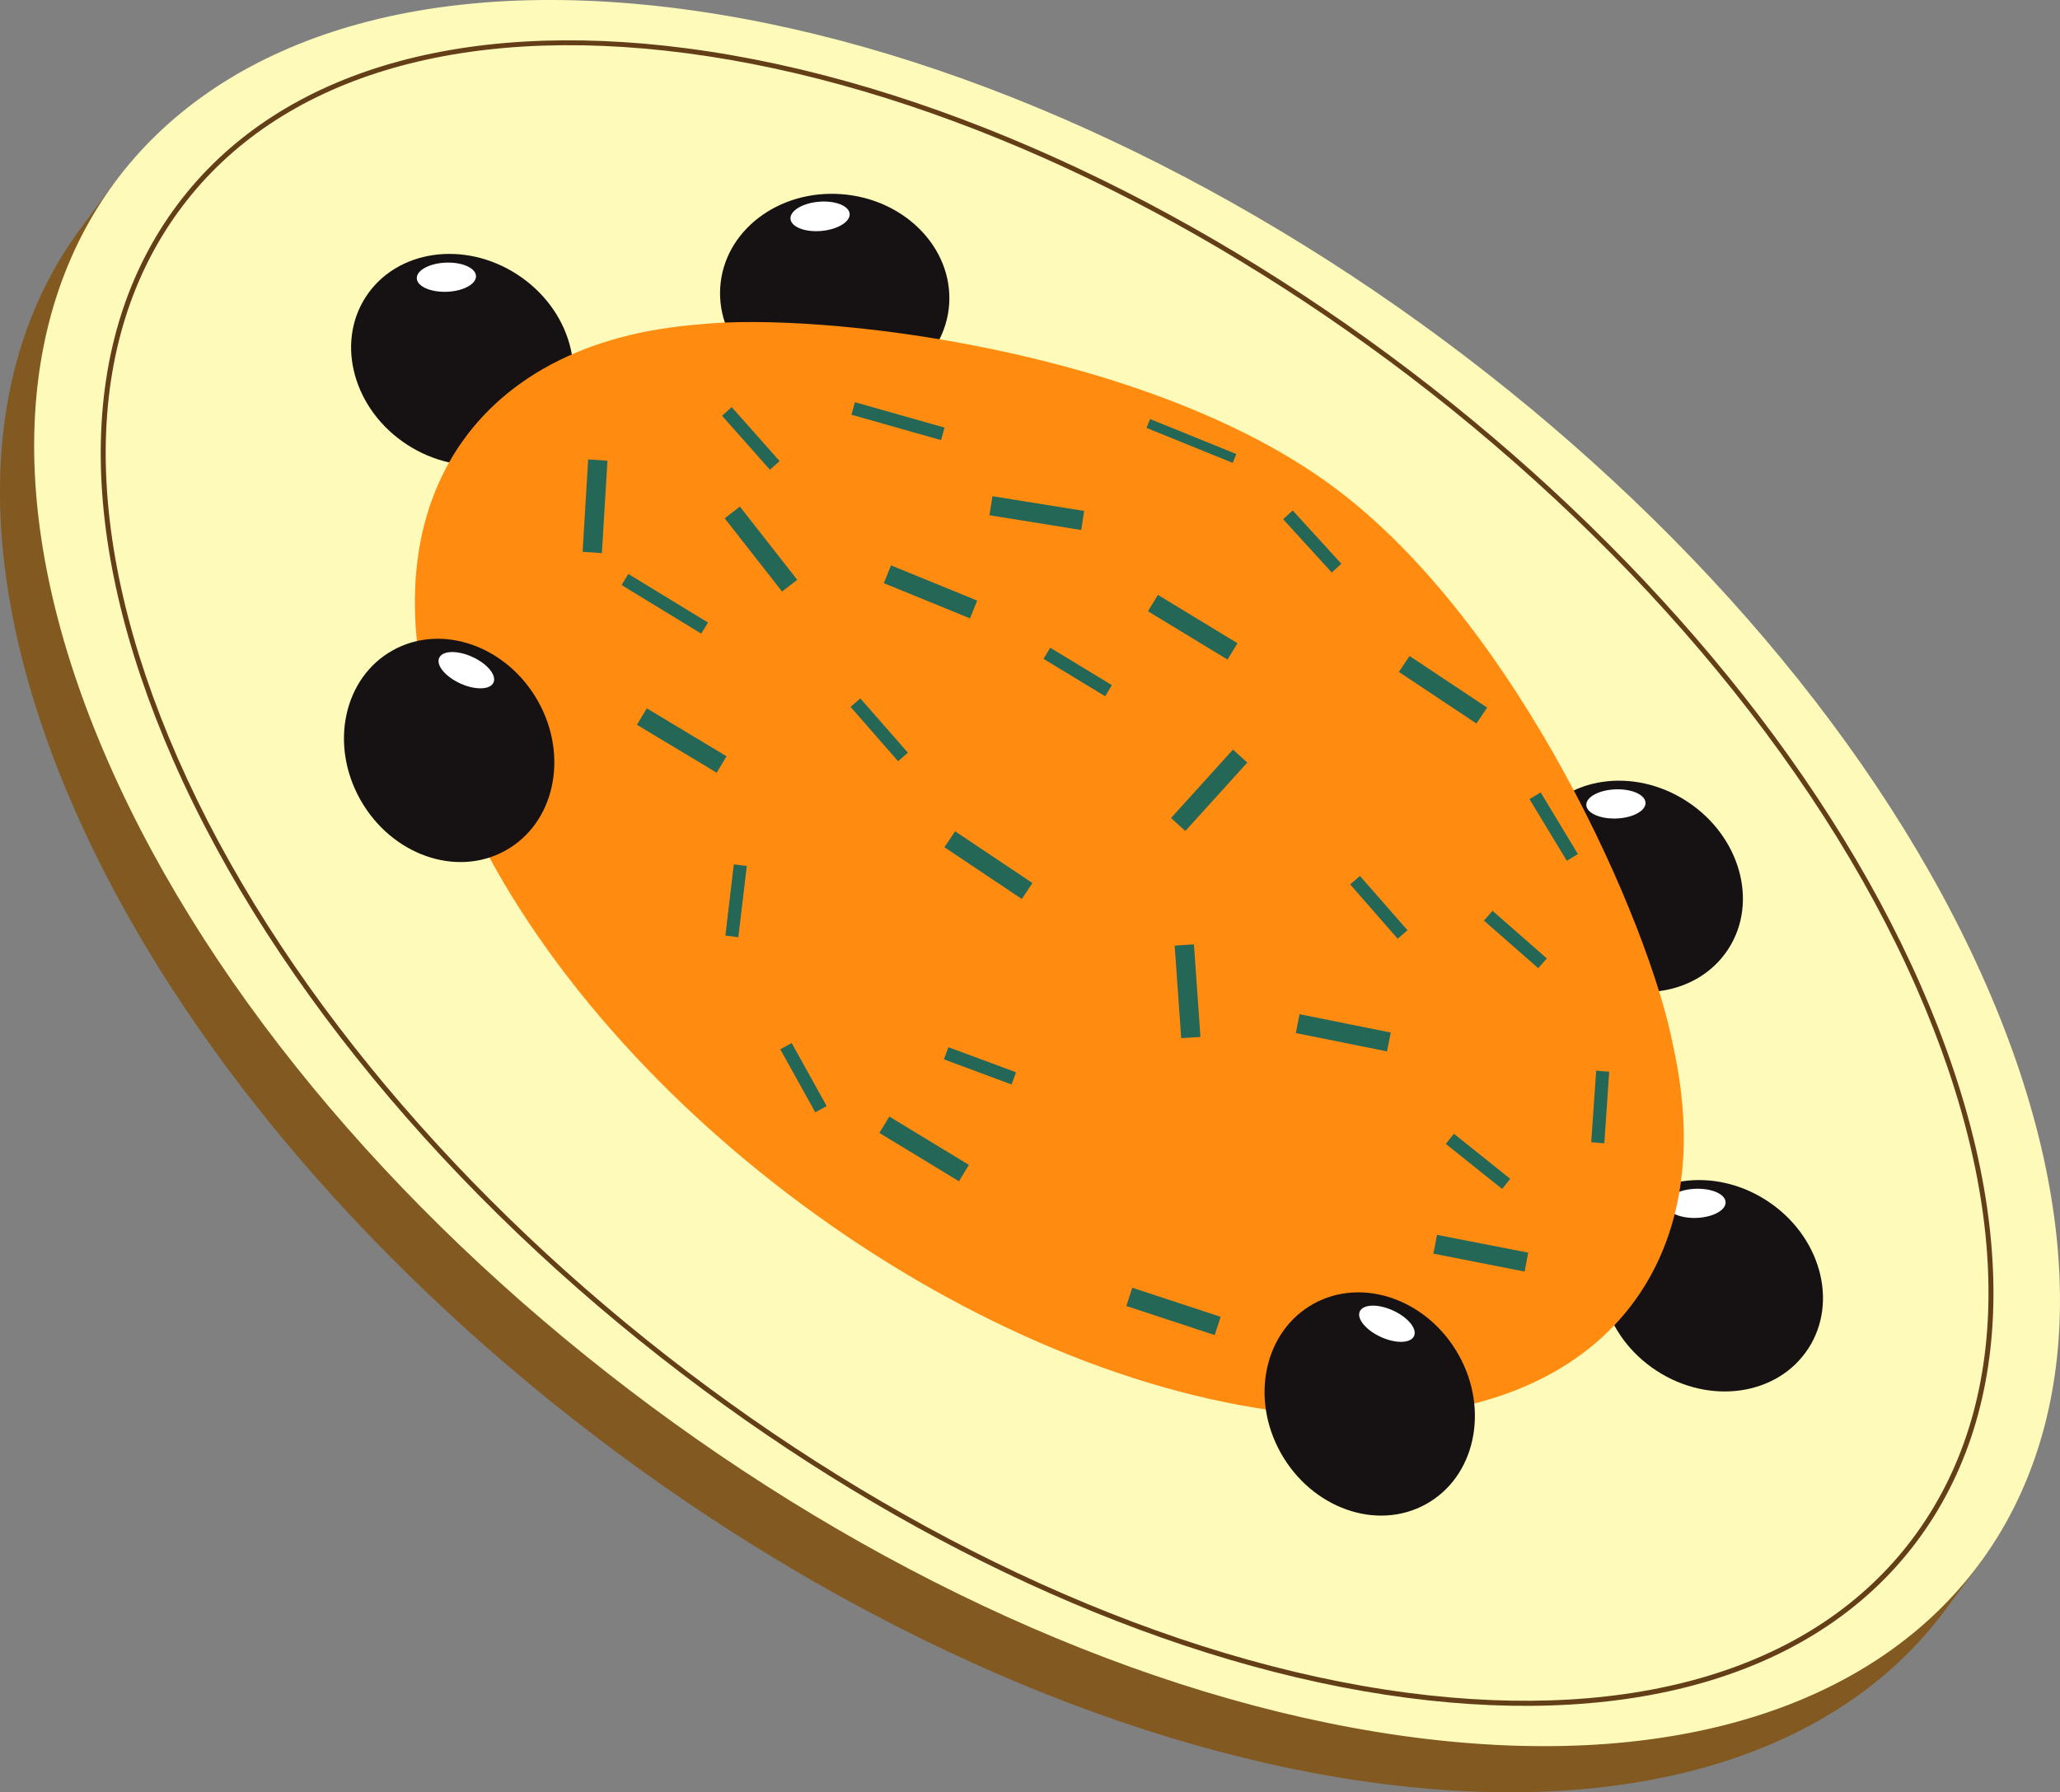
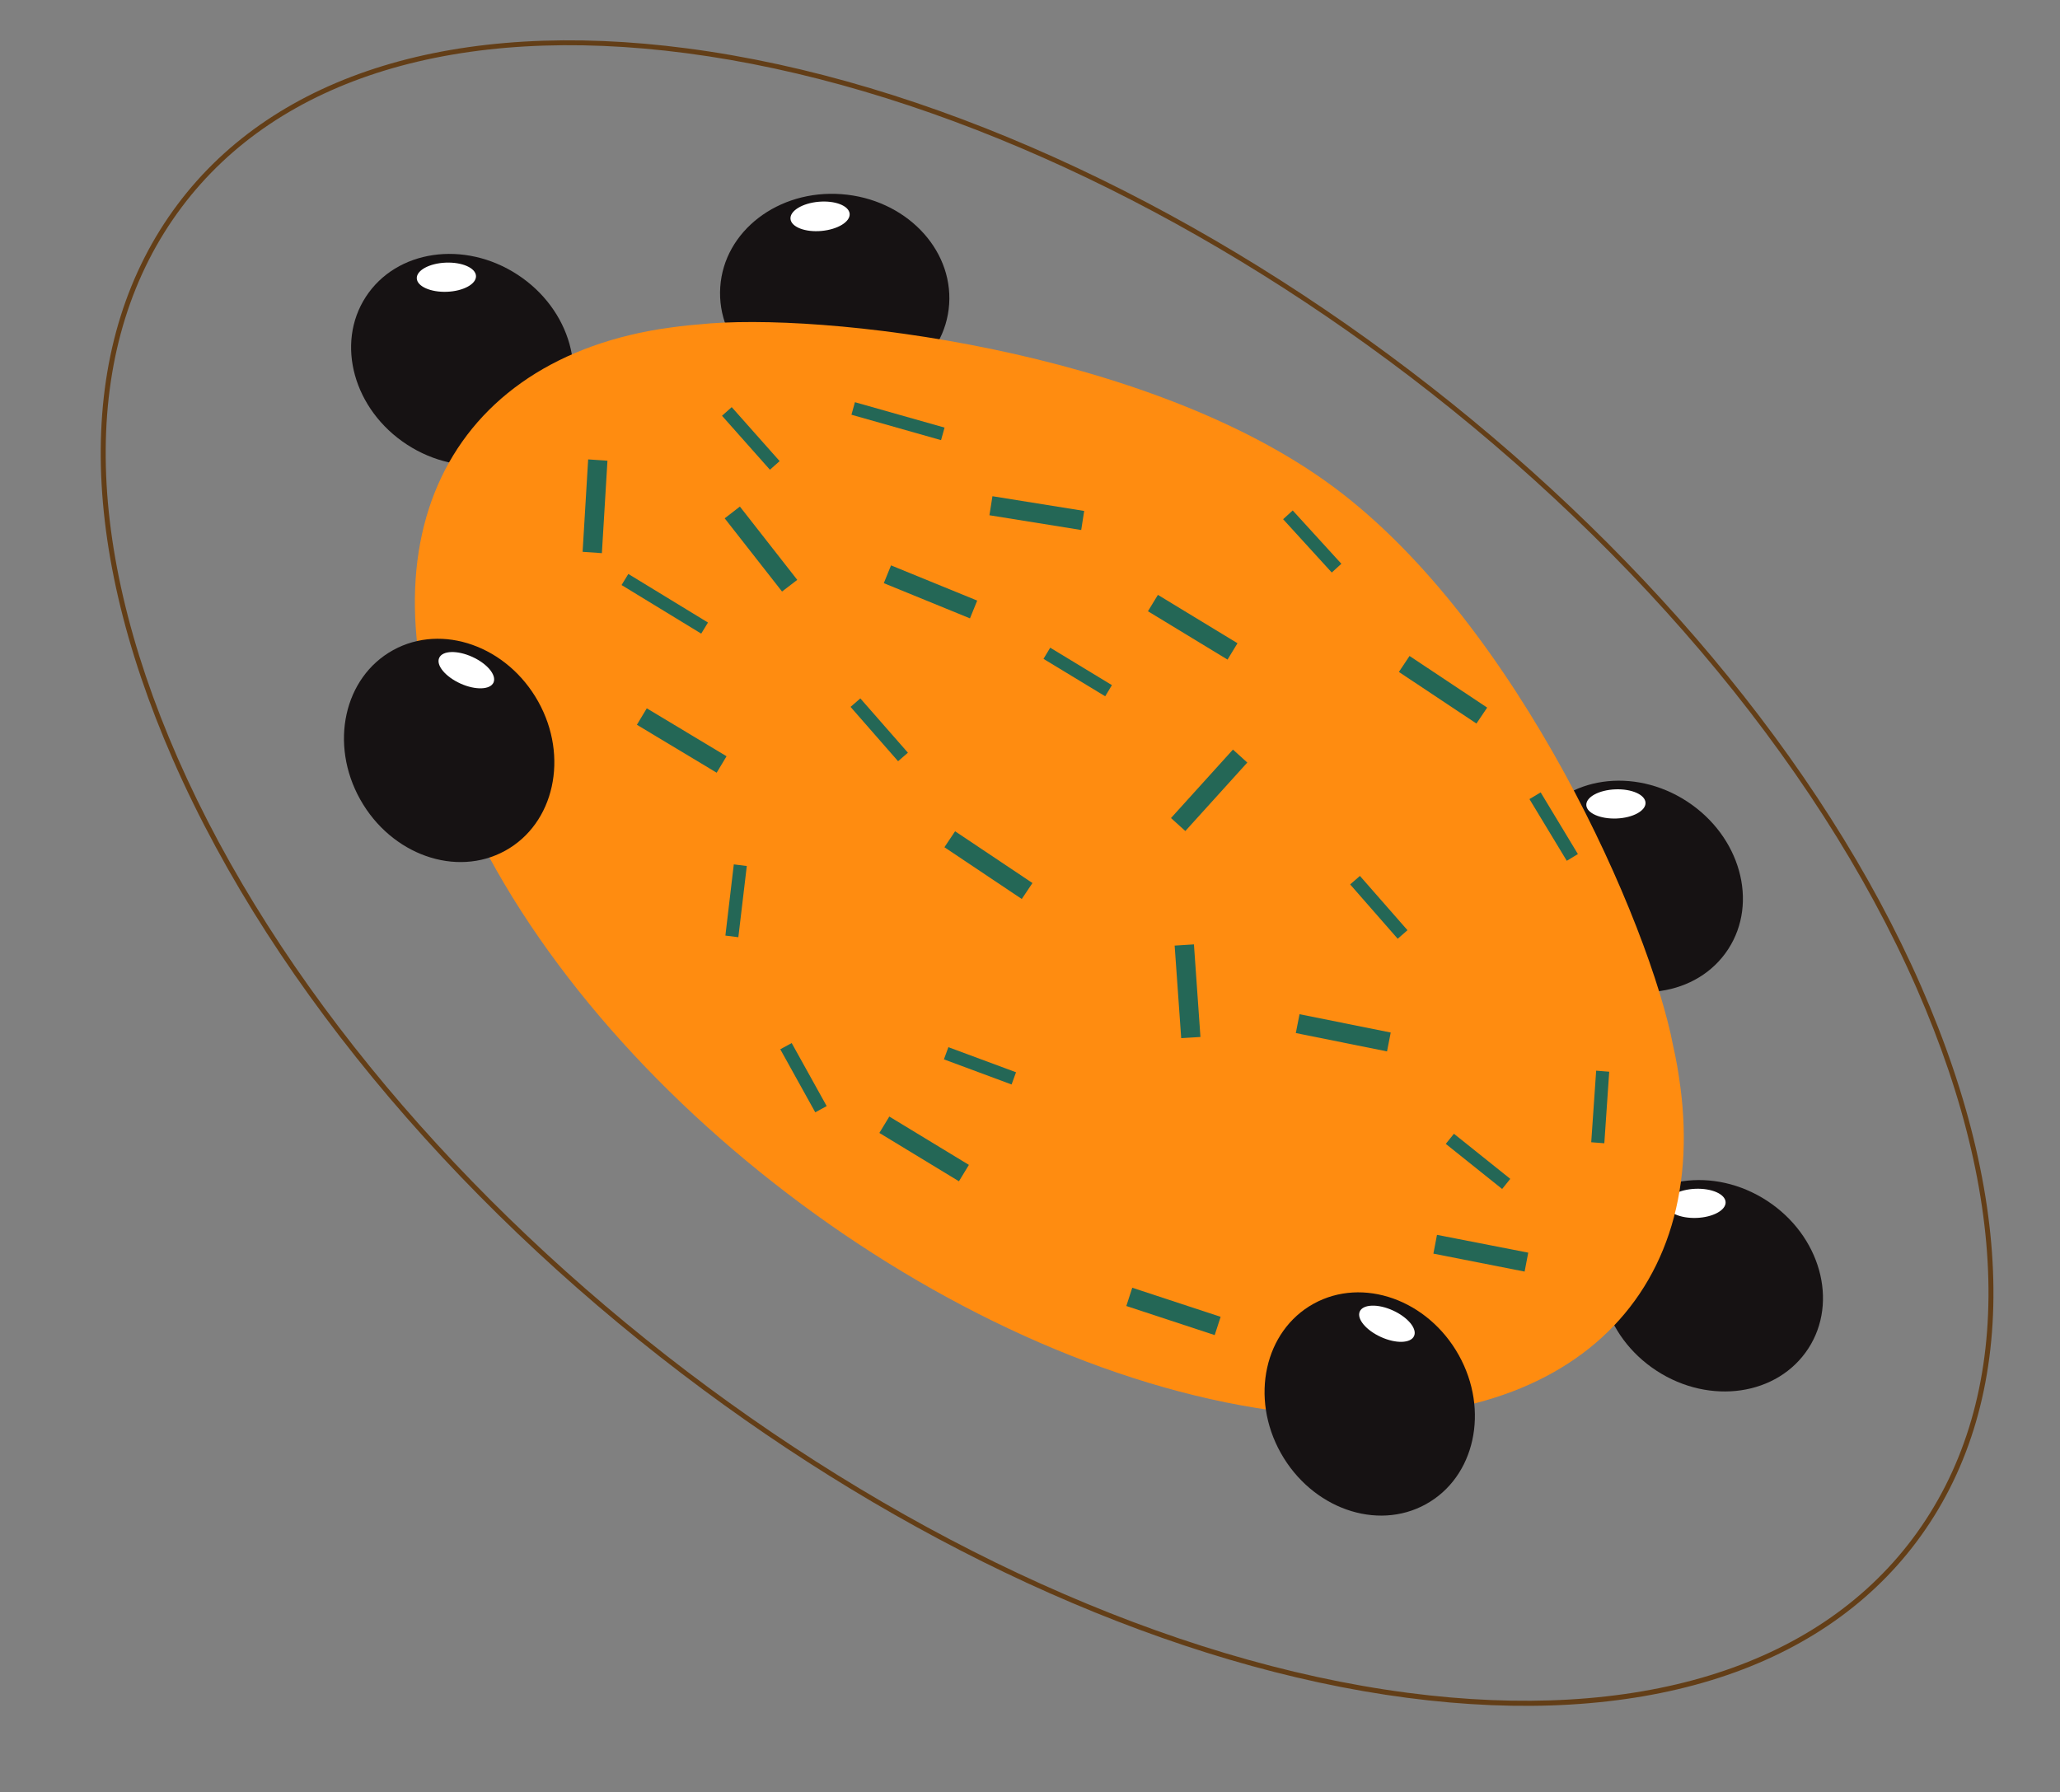
<svg xmlns="http://www.w3.org/2000/svg" width="153.568" height="133.625" viewBox="0 0 153.568 133.625">
  <rect x="0" y="0" width="153.568" height="133.625" fill="#808080" stroke="none" />
  <g transform="translate(-60.91 -11647.436)">
-     <path d="M208.639,11763.807,69.332,11661.212l-2.407,3.247h0c-7.545,10.178-8.305,25.391-.5,43.22,15.623,35.648,59.623,68.264,98.274,72.845,19.331,2.288,33.667-2.861,41.211-13.04h0Z" fill="#825920" />
-     <path d="M167.252,11777.085c-38.649-4.585-82.649-37.2-98.274-72.845s3.047-60.85,41.707-56.267,82.653,37.193,98.274,72.846S205.9,11781.666,167.252,11777.085Z" fill="#fefbba" />
    <path d="M131.668,11670.109c-.279,4.176-4.32,7.274-9.036,6.924s-8.31-4.016-8.029-8.194,4.323-7.277,9.037-6.927S131.945,11665.932,131.668,11670.109Z" fill="#161213" />
    <path d="M124.249,11663.37c.052.6-.887,1.173-2.1,1.284s-2.253-.291-2.309-.894.884-1.175,2.1-1.282S124.189,11662.769,124.249,11663.37Z" fill="#fff" />
    <path d="M189.745,11718.2c-2.276,3.506-7.336,4.244-11.306,1.66s-5.349-7.517-3.071-11.021,7.333-4.24,11.3-1.656S192.02,11714.7,189.745,11718.2Z" fill="#161213" />
    <path d="M183.58,11707.288c.021.6-.949,1.126-2.163,1.172s-2.226-.4-2.252-1,.947-1.125,2.164-1.173S183.556,11706.683,183.58,11707.288Z" fill="#fff" />
    <path d="M195.715,11747.976c-2.277,3.507-7.336,4.244-11.307,1.66s-5.348-7.516-3.071-11.021,7.334-4.24,11.3-1.656S197.989,11744.478,195.715,11747.976Z" fill="#161213" />
    <path d="M189.55,11737.067c.021.6-.95,1.126-2.163,1.172s-2.226-.4-2.252-1,.946-1.124,2.163-1.172S189.526,11736.462,189.55,11737.067Z" fill="#fff" />
    <path d="M102.559,11678.925c-2.276,3.506-7.335,4.244-11.306,1.66s-5.349-7.516-3.071-11.02,7.333-4.241,11.3-1.657S104.834,11675.428,102.559,11678.925Z" fill="#161213" />
    <path d="M96.395,11668.016c.02.6-.95,1.127-2.164,1.174s-2.226-.4-2.251-1,.946-1.125,2.163-1.173S96.37,11667.411,96.395,11668.016Z" fill="#fff" />
    <path d="M186.169,11728.4h0s0-.027-.007-.031c-.125-.969-.294-1.948-.522-2.953-1.725-9.038-11.5-31.43-25.327-41.682-13.868-10.28-38.258-13.078-47.324-12.109-.933.07-1.829.187-2.7.32l-.233.033,0,0c-16.238,2.652-22.861,16.633-14.764,35.112,9.787,22.344,37.35,42.774,61.566,45.641C176.9,11755.112,188.353,11744.711,186.169,11728.4Z" fill="#ff8c10" />
    <path d="M150.4,11724.748l-1.434.088-.489-6.9,1.438-.091Z" fill="#246756" />
    <path d="M120.344,11690.668l-1.135.87-4.275-5.458,1.133-.877Z" fill="#246756" />
    <path d="M171.775,11700.192l-.8,1.188-5.781-3.847.794-1.19Z" fill="#246756" />
    <rect width="1.432" height="6.94" transform="matrix(0.556, -0.831, 0.831, 0.556, 131.314, 11710.602)" fill="#246756" />
    <rect width="1.431" height="6.939" transform="matrix(0.515, -0.857, 0.857, 0.515, 108.389, 11701.472)" fill="#246756" />
    <rect width="6.884" height="1.442" transform="translate(148.205 11708.426) rotate(-47.861)" fill="#246756" />
    <path d="M141.733,11685.53l-.221,1.421-6.842-1.1.224-1.419Z" fill="#246756" />
    <rect width="1.429" height="6.942" transform="translate(146.487 11693.008) rotate(-58.712)" fill="#246756" />
    <rect width="1.43" height="6.942" transform="translate(126.464 11731.903) rotate(-58.723)" fill="#246756" />
    <path d="M164.585,11724.417l-.275,1.408-6.8-1.369.277-1.405Z" fill="#246756" />
    <path d="M104.756,11681.686l1.438.1-.415,6.891-1.437-.1Z" fill="#246756" />
    <path d="M144.875,11744.806l.442-1.362,6.588,2.169-.442,1.362Z" fill="#246756" />
-     <path d="M153.075,11681.287l-.267.66-6.43-2.607.27-.662Z" fill="#246756" />
    <path d="M133.758,11692.213l-.539,1.326-6.424-2.625.539-1.326Z" fill="#246756" />
    <path d="M174.837,11740.829l-.271,1.411-6.8-1.338.268-1.4Z" fill="#246756" />
    <rect width="0.968" height="6.953" transform="matrix(0.521, -0.854, 0.854, 0.521, 107.246, 11691.054)" fill="#246756" />
    <path d="M131.324,11679.315l-.261.936-6.679-1.894.258-.935Z" fill="#246756" />
    <path d="M115.613,11711.88l.969.122-.63,5.309-.966-.121Z" fill="#246756" />
    <path d="M168.689,11732.718l.608-.754,4.2,3.363-.606.754Z" fill="#246756" />
    <path d="M131.276,11726.417l.334-.908,5.042,1.871-.331.911Z" fill="#246756" />
    <path d="M119.078,11725.665l.851-.463,2.608,4.7-.851.464Z" fill="#246756" />
-     <path d="M171.532,11716.072l.642-.729,4.047,3.548-.642.728Z" fill="#246756" />
    <path d="M179.9,11727.261l.973.078-.364,5.334-.977-.075Z" fill="#246756" />
    <rect width="0.968" height="5.381" transform="translate(114.734 11678.433) rotate(-41.594)" fill="#246756" />
    <path d="M138.7,11696.558l.5-.833,4.6,2.791-.5.832Z" fill="#246756" />
    <path d="M124.316,11700.138l.729-.632,3.547,4.048-.732.636Z" fill="#246756" />
    <path d="M161.561,11713.375l.728-.634,3.546,4.047-.73.637Z" fill="#246756" />
    <path d="M174.927,11707.013l.835-.5,2.777,4.6-.83.5Z" fill="#246756" />
    <rect width="0.968" height="5.38" transform="translate(156.564 11686.146) rotate(-42.373)" fill="#246756" />
    <path d="M98.573,11710.861c-3.662,2.018-8.5.306-10.812-3.824s-1.21-9.111,2.456-11.131,8.5-.3,10.81,3.826S102.235,11708.842,98.573,11710.861Z" fill="#161213" />
    <path d="M97.7,11698.323c-.245.545-1.356.58-2.47.073s-1.826-1.357-1.58-1.91,1.354-.582,2.469-.075S97.944,11697.771,97.7,11698.323Z" fill="#fff" />
    <path d="M167.2,11759.587c-3.66,2.02-8.5.3-10.811-3.824s-1.211-9.11,2.453-11.129,8.5-.3,10.809,3.822S170.867,11757.569,167.2,11759.587Z" fill="#161213" />
    <path d="M166.325,11747.044c-.246.549-1.352.582-2.469.074s-1.823-1.36-1.578-1.905,1.352-.583,2.467-.076S166.572,11746.5,166.325,11747.044Z" fill="#fff" />
    <path d="M113.326,11751.043c-17.276-12.8-31.885-29.547-39.513-46.95-7.311-16.687-7.186-31.4.351-41.439,7.314-9.738,20.8-13.862,37.967-11.612,35.891,4.7,77.158,36.068,91.993,69.924,7.31,16.685,7.184,31.4-.354,41.438-7.315,9.738-20.8,13.864-37.964,11.614C148.368,11771.732,129.654,11763.147,113.326,11751.043Zm51.073-76.74c-16.279-12.065-34.928-20.62-52.313-22.9-17.032-2.232-30.394,1.841-37.625,11.469-7.454,9.926-7.564,24.512-.309,41.072,14.792,33.745,55.928,65.015,91.7,69.7h0c17.029,2.23,30.39-1.845,37.622-11.474,7.456-9.927,7.566-24.512.312-41.067C196.183,11703.762,181.618,11687.066,164.4,11674.3Z" fill="#633e17" />
  </g>
</svg>